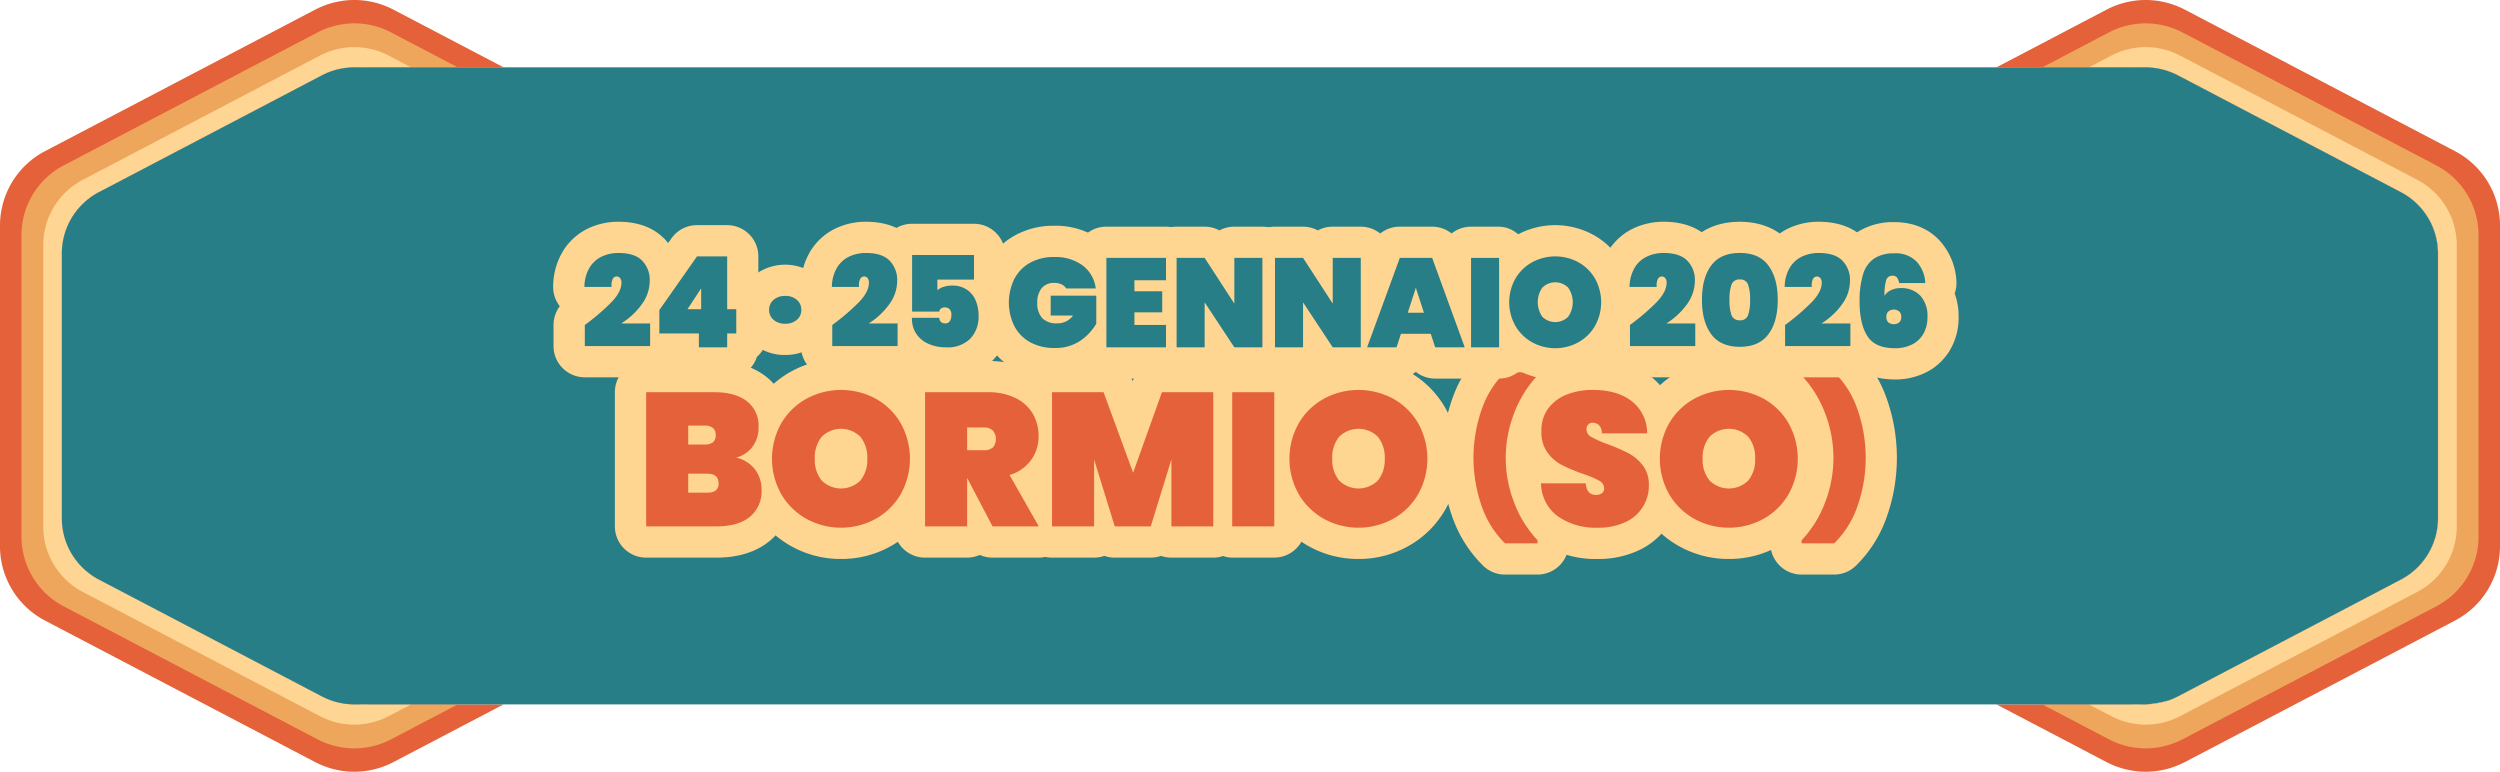
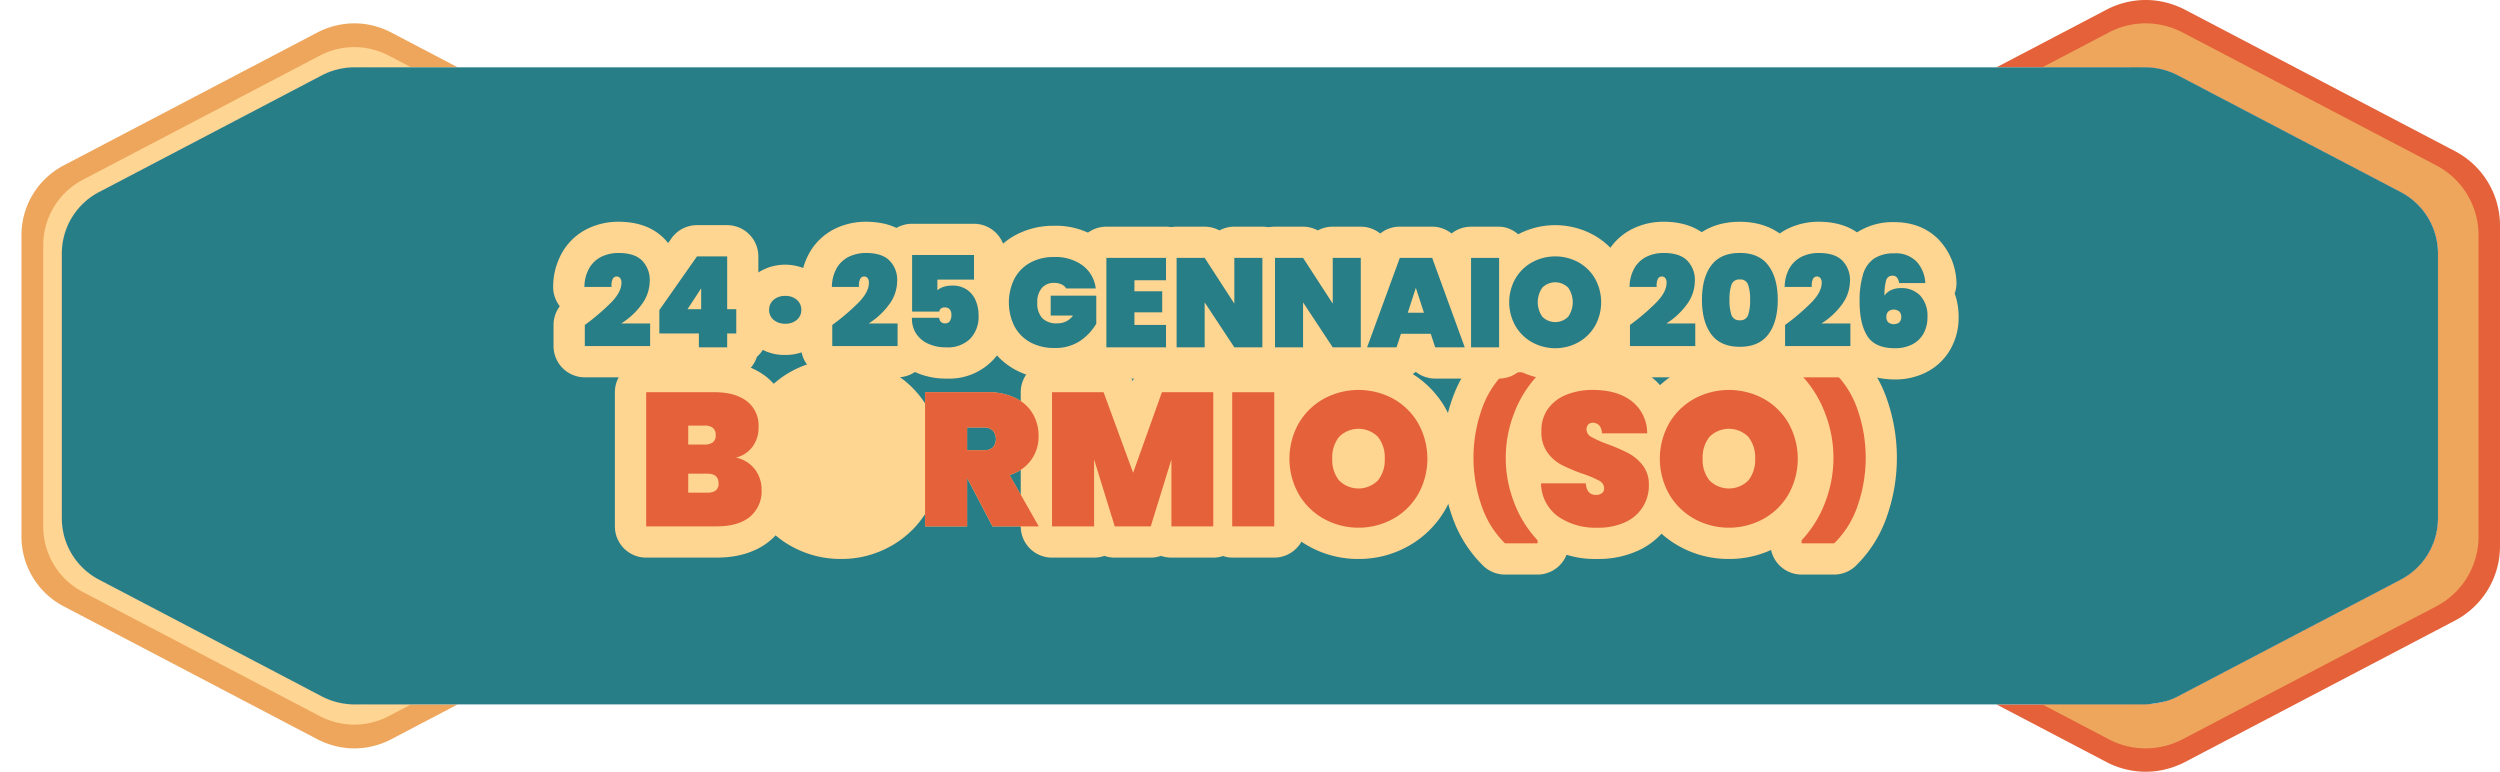
<svg xmlns="http://www.w3.org/2000/svg" id="Raggruppa_2450" data-name="Raggruppa 2450" width="614.979" height="189.84" viewBox="0 0 614.979 189.84">
  <defs>
    <clipPath id="clip-path">
      <rect id="Rettangolo_1527" data-name="Rettangolo 1527" width="614.979" height="189.84" fill="none" />
    </clipPath>
  </defs>
  <g id="Raggruppa_2449" data-name="Raggruppa 2449" clip-path="url(#clip-path)">
    <path id="Tracciato_6415" data-name="Tracciato 6415" d="M603.879,37.17,537.429,2.36c-.49-.25-.98-.49-1.49-.69A20.583,20.583,0,0,0,527.829,0a20.845,20.845,0,0,0-9.61,2.36l-5.46,2.86-10.82,5.67-10.83,5.67h32.46a3.822,3.822,0,0,1,1.4.25h.01a16.06,16.06,0,0,1,2.85-.25,17.47,17.47,0,0,1,7.92,1.95l3.35,1.75,5.64,2.96,45.87,24.03a17.038,17.038,0,0,1,9.16,15.13v65.08a17.038,17.038,0,0,1-9.16,15.13l-45.87,24.03-5.64,2.96-3.35,1.75a17.47,17.47,0,0,1-7.92,1.95,16.06,16.06,0,0,1-2.85-.25h-.01a3.822,3.822,0,0,1-1.4.25h-32.46l10.83,5.67,10.82,5.67,5.46,2.86a20.845,20.845,0,0,0,9.61,2.36,20.583,20.583,0,0,0,8.11-1.67c.51-.2,1-.44,1.49-.69l66.45-34.81a20.64,20.64,0,0,0,11.1-18.34V55.51a20.64,20.64,0,0,0-11.1-18.34" fill="#e46139" />
    <path id="Tracciato_6416" data-name="Tracciato 6416" d="M599.279,40.67l-55.25-28.95-7.18-3.76a19.894,19.894,0,0,0-9.02-2.22,19.6,19.6,0,0,0-9.03,2.22l-5.59,2.93-10.82,5.67h21.18a3.822,3.822,0,0,1,1.4.25h.01a16.06,16.06,0,0,1,2.85-.25,17.47,17.47,0,0,1,7.92,1.95l3.35,1.75,5.64,2.96,45.87,24.03a17.038,17.038,0,0,1,9.16,15.13v65.08a17.038,17.038,0,0,1-9.16,15.13l-45.87,24.03-5.64,2.96-3.35,1.75a17.47,17.47,0,0,1-7.92,1.95,16.06,16.06,0,0,1-2.85-.25h-.01a3.822,3.822,0,0,1-1.4.25h-21.18l10.82,5.67,5.59,2.93a19.6,19.6,0,0,0,9.03,2.22,19.894,19.894,0,0,0,9.02-2.22l7.18-3.76,55.25-28.95a19.366,19.366,0,0,0,10.42-17.22V57.89a19.366,19.366,0,0,0-10.42-17.22" fill="#eea65c" />
-     <path id="Tracciato_6417" data-name="Tracciato 6417" d="M594.6,44.22,544.739,18.1l-5.74-3v-.01l-2.74-1.43a18.247,18.247,0,0,0-5.27-1.79,17.6,17.6,0,0,0-3.16-.28,18.374,18.374,0,0,0-8.44,2.07l-5.54,2.9h9.72a3.822,3.822,0,0,1,1.4.25h.01a16.06,16.06,0,0,1,2.85-.25,17.47,17.47,0,0,1,7.92,1.95l3.35,1.75,5.64,2.96,45.87,24.03a17.038,17.038,0,0,1,9.16,15.13v65.08a17.038,17.038,0,0,1-9.16,15.13l-45.87,24.03-5.64,2.96-3.35,1.75a17.47,17.47,0,0,1-7.92,1.95,16.06,16.06,0,0,1-2.85-.25h-.01a3.822,3.822,0,0,1-1.4.25h-9.72l5.54,2.9a18.374,18.374,0,0,0,8.44,2.07,17.6,17.6,0,0,0,3.16-.28,18.247,18.247,0,0,0,5.27-1.79l2.74-1.43v-.01l5.74-3,49.86-26.12a18.145,18.145,0,0,0,9.74-16.1V60.32a18.145,18.145,0,0,0-9.74-16.1" fill="#ffd593" />
-     <path id="Tracciato_6418" data-name="Tracciato 6418" d="M11.1,152.67l66.45,34.81c.49.25.98.49,1.49.69a20.583,20.583,0,0,0,8.11,1.67,20.845,20.845,0,0,0,9.61-2.36l5.46-2.86,10.82-5.67,10.83-5.67H91.41a3.822,3.822,0,0,1-1.4-.25H90a16.06,16.06,0,0,1-2.85.25,17.469,17.469,0,0,1-7.92-1.95l-3.35-1.75-5.64-2.96L24.37,142.59a17.038,17.038,0,0,1-9.16-15.13V62.38a17.038,17.038,0,0,1,9.16-15.13L70.24,23.22l5.64-2.96,3.35-1.75a17.469,17.469,0,0,1,7.92-1.95,16.06,16.06,0,0,1,2.85.25h.01a3.822,3.822,0,0,1,1.4-.25h32.46l-10.83-5.67L102.22,5.22,96.76,2.36A20.845,20.845,0,0,0,87.15,0a20.583,20.583,0,0,0-8.11,1.67c-.51.2-1,.44-1.49.69L11.1,37.17A20.64,20.64,0,0,0,0,55.51v78.82a20.64,20.64,0,0,0,11.1,18.34" fill="#e46139" />
    <path id="Tracciato_6419" data-name="Tracciato 6419" d="M15.7,149.17l55.25,28.95,7.18,3.76a19.894,19.894,0,0,0,9.02,2.22,19.6,19.6,0,0,0,9.03-2.22l5.59-2.93,10.82-5.67H91.41a3.822,3.822,0,0,1-1.4-.25H90a16.06,16.06,0,0,1-2.85.25,17.469,17.469,0,0,1-7.92-1.95l-3.35-1.75-5.64-2.96L24.37,142.59a17.038,17.038,0,0,1-9.16-15.13V62.38a17.038,17.038,0,0,1,9.16-15.13L70.24,23.22l5.64-2.96,3.35-1.75a17.469,17.469,0,0,1,7.92-1.95,16.06,16.06,0,0,1,2.85.25h.01a3.822,3.822,0,0,1,1.4-.25h21.18l-10.82-5.67L96.18,7.96a19.6,19.6,0,0,0-9.03-2.22,19.894,19.894,0,0,0-9.02,2.22l-7.18,3.76L15.7,40.67A19.366,19.366,0,0,0,5.28,57.89v74.06A19.366,19.366,0,0,0,15.7,149.17" fill="#eea65c" />
    <path id="Tracciato_6420" data-name="Tracciato 6420" d="M20.38,145.62l49.86,26.12,5.74,3v.01l2.74,1.43a18.248,18.248,0,0,0,5.27,1.79,17.6,17.6,0,0,0,3.16.28,18.374,18.374,0,0,0,8.44-2.07l5.54-2.9H91.41a3.822,3.822,0,0,1-1.4-.25H90a16.06,16.06,0,0,1-2.85.25,17.469,17.469,0,0,1-7.92-1.95l-3.35-1.75-5.64-2.96L24.37,142.59a17.038,17.038,0,0,1-9.16-15.13V62.38a17.038,17.038,0,0,1,9.16-15.13L70.24,23.22l5.64-2.96,3.35-1.75a17.469,17.469,0,0,1,7.92-1.95,16.06,16.06,0,0,1,2.85.25h.01a3.822,3.822,0,0,1,1.4-.25h9.72l-5.54-2.9a18.374,18.374,0,0,0-8.44-2.07,17.6,17.6,0,0,0-3.16.28,18.247,18.247,0,0,0-5.27,1.79l-2.74,1.43v.01l-5.74,3L20.38,44.22a18.145,18.145,0,0,0-9.74,16.1v69.2a18.145,18.145,0,0,0,9.74,16.1" fill="#ffd593" />
    <path id="Tracciato_6421" data-name="Tracciato 6421" d="M599.72,62.38v65.08a17.038,17.038,0,0,1-9.16,15.13l-45.87,24.03-5.64,2.96-3.35,1.75c-.365.19-.74.368-1.121.531,0,0-.567.244-1.159.449a27.142,27.142,0,0,1-5.64.97H87.15a17.511,17.511,0,0,1-7.93-1.95l-3.02-1.58-5.64-2.96-46.2-24.2a17.048,17.048,0,0,1-9.15-15.13V62.38a17.048,17.048,0,0,1,9.15-15.13l46.2-24.2,5.64-2.96,3.02-1.58a17.511,17.511,0,0,1,7.93-1.95H527.78a17.668,17.668,0,0,1,5.64.97,17.314,17.314,0,0,1,2.28.98l3.35,1.75,5.64,2.96,45.87,24.03a17.038,17.038,0,0,1,9.16,15.13" fill="#277e86" />
    <path id="Tracciato_6422" data-name="Tracciato 6422" d="M158.938,137.169a7.682,7.682,0,0,1-7.683-7.683v-33a7.682,7.682,0,0,1,7.683-7.683h16.827c5.054,0,9.282,1.261,12.566,3.753a15.252,15.252,0,0,1,5.931,12.507,16.071,16.071,0,0,1-1.565,7.052,15.881,15.881,0,0,1,2.31,8.329,15.671,15.671,0,0,1-5.674,12.626c-3.308,2.719-7.718,4.1-13.1,4.1Z" fill="#ffd592" />
    <path id="Tracciato_6423" data-name="Tracciato 6423" d="M185.67,115.433a8.043,8.043,0,0,1,1.653,5.011,8.163,8.163,0,0,1-2.865,6.688q-2.866,2.355-8.227,2.354H158.938v-33h16.827q5.032,0,7.923,2.191a7.523,7.523,0,0,1,2.891,6.385,7.794,7.794,0,0,1-1.516,4.872,7.186,7.186,0,0,1-4.032,2.633,7.879,7.879,0,0,1,4.639,2.866m-16.384-6.083h4.009a3.194,3.194,0,0,0,2.073-.56,2.11,2.11,0,0,0,.676-1.724,2.246,2.246,0,0,0-.676-1.794,3.116,3.116,0,0,0-2.073-.582h-4.009Zm6.781,11.3a2.1,2.1,0,0,0,.676-1.749q0-2.376-2.749-2.377h-4.708v4.661h4.708a3.319,3.319,0,0,0,2.073-.535" fill="#ffd592" />
    <path id="Tracciato_6424" data-name="Tracciato 6424" d="M206.9,137.5a24.8,24.8,0,0,1-12.324-3.18,24.023,24.023,0,0,1-9.024-8.851,25.454,25.454,0,0,1,0-25.239,23.863,23.863,0,0,1,9.06-8.845,25.586,25.586,0,0,1,24.571.011,23.776,23.776,0,0,1,9.006,8.858,25.611,25.611,0,0,1,.005,25.188,23.914,23.914,0,0,1-9.022,8.88A24.7,24.7,0,0,1,206.9,137.5" fill="#ffd592" />
    <path id="Tracciato_6425" data-name="Tracciato 6425" d="M198.347,127.621a16.355,16.355,0,0,1-6.176-6.058,17.773,17.773,0,0,1,0-17.432,16.187,16.187,0,0,1,6.176-6.035,17.9,17.9,0,0,1,17.082,0,16.1,16.1,0,0,1,6.13,6.035,17.937,17.937,0,0,1,0,17.432,16.224,16.224,0,0,1-6.153,6.058,17.691,17.691,0,0,1-17.059,0m13.307-9.437a9.4,9.4,0,0,0,0-10.72,6.749,6.749,0,0,0-9.555,0,9.395,9.395,0,0,0,0,10.72,6.754,6.754,0,0,0,9.555,0" fill="#ffd592" />
-     <path id="Tracciato_6426" data-name="Tracciato 6426" d="M244.141,137.169a7.679,7.679,0,0,1-3.12-.662,7.642,7.642,0,0,1-3.125.662H227.548a7.682,7.682,0,0,1-7.683-7.683v-33a7.682,7.682,0,0,1,7.683-7.683h15.381a22.8,22.8,0,0,1,10.287,2.234,17.454,17.454,0,0,1,7.472,6.878,18.419,18.419,0,0,1,2.463,9.384,17.386,17.386,0,0,1-3.287,10.359,16.845,16.845,0,0,1-1.317,1.614l3.646,6.418a7.683,7.683,0,0,1-6.679,11.479Z" fill="#ffd592" />
    <path id="Tracciato_6427" data-name="Tracciato 6427" d="M244.141,129.487l-6.2-11.839H237.9v11.839H227.548v-33h15.381a15.179,15.179,0,0,1,6.852,1.422,9.874,9.874,0,0,1,4.265,3.868,10.8,10.8,0,0,1,1.422,5.523,9.8,9.8,0,0,1-1.842,5.873,10.125,10.125,0,0,1-5.291,3.683l7.179,12.631ZM237.9,110.75H242a3.246,3.246,0,0,0,2.238-.676,3.249,3.249,0,0,0-.023-4.171,3.055,3.055,0,0,0-2.215-.747h-4.1Z" fill="#ffd592" />
    <path id="Tracciato_6428" data-name="Tracciato 6428" d="M288.14,137.169a7.675,7.675,0,0,1-2.543-.431,7.641,7.641,0,0,1-2.537.431H274.2a7.641,7.641,0,0,1-2.537-.431,7.675,7.675,0,0,1-2.543.431H258.775a7.682,7.682,0,0,1-7.683-7.683v-33a7.682,7.682,0,0,1,7.683-7.683h12.679a7.685,7.685,0,0,1,7.178,4.942,7.682,7.682,0,0,1,7.177-4.942H298.44a7.682,7.682,0,0,1,7.683,7.683v33a7.682,7.682,0,0,1-7.683,7.683Z" fill="#ffd592" />
    <path id="Tracciato_6429" data-name="Tracciato 6429" d="M298.44,96.486v33h-10.3V113.033l-5.08,16.453H274.2l-5.08-16.453v16.453H258.775v-33h12.679l7.27,19.81,7.085-19.81Z" fill="#ffd592" />
    <rect id="Rettangolo_1521" data-name="Rettangolo 1521" width="25.714" height="48.366" rx="7.683" transform="translate(295.417 88.803)" fill="#ffd592" />
    <rect id="Rettangolo_1522" data-name="Rettangolo 1522" width="10.348" height="33" transform="translate(303.1 96.486)" fill="#ffd592" />
    <path id="Tracciato_6430" data-name="Tracciato 6430" d="M334.189,137.5a24.8,24.8,0,0,1-12.324-3.18,24.07,24.07,0,0,1-9.023-8.848,25.456,25.456,0,0,1,0-25.242,23.9,23.9,0,0,1,9.058-8.845,25.592,25.592,0,0,1,24.574.011,23.762,23.762,0,0,1,9.007,8.862,25.613,25.613,0,0,1,0,25.184,23.885,23.885,0,0,1-9.019,8.88,24.721,24.721,0,0,1-12.275,3.178" fill="#ffd592" />
    <path id="Tracciato_6431" data-name="Tracciato 6431" d="M325.636,127.621a16.383,16.383,0,0,1-6.176-6.058,17.773,17.773,0,0,1,0-17.432,16.215,16.215,0,0,1,6.176-6.035,17.9,17.9,0,0,1,17.083,0,16.092,16.092,0,0,1,6.129,6.035,17.937,17.937,0,0,1,0,17.432,16.207,16.207,0,0,1-6.152,6.058,17.693,17.693,0,0,1-17.06,0m13.307-9.437a9.4,9.4,0,0,0,0-10.72,6.749,6.749,0,0,0-9.555,0,9.4,9.4,0,0,0,0,10.72,6.754,6.754,0,0,0,9.555,0" fill="#ffd592" />
    <path id="Tracciato_6432" data-name="Tracciato 6432" d="M370.2,141.337a7.679,7.679,0,0,1-5.285-2.107,31.05,31.05,0,0,1-7.586-11.878,43.66,43.66,0,0,1,0-29.472A31.089,31.089,0,0,1,364.914,86a7.685,7.685,0,0,1,5.287-2.107h8.011a7.681,7.681,0,0,1,7.683,7.683v.787a7.679,7.679,0,0,1-2.115,5.293,20.088,20.088,0,0,0-4.138,6.689,22.653,22.653,0,0,0,0,16.578,20.088,20.088,0,0,0,4.138,6.689,7.68,7.68,0,0,1,2.115,5.294v.748a7.682,7.682,0,0,1-7.683,7.683Z" fill="#ffd592" />
    <path id="Tracciato_6433" data-name="Tracciato 6433" d="M364.53,124.671a35.99,35.99,0,0,1,0-24.11,23.385,23.385,0,0,1,5.671-8.985h8.012v.787a27.846,27.846,0,0,0-5.728,9.19,30.328,30.328,0,0,0,0,22.163,27.846,27.846,0,0,0,5.728,9.19v.749H370.2a23.373,23.373,0,0,1-5.671-8.984" fill="#ffd592" />
    <path id="Tracciato_6434" data-name="Tracciato 6434" d="M393,137.5a23.829,23.829,0,0,1-14.258-4.226,17.827,17.827,0,0,1-7.346-13.9,7.676,7.676,0,0,1,1.835-5.465,16.7,16.7,0,0,1-1.756-8.026,16.472,16.472,0,0,1,3.136-9.9,17.827,17.827,0,0,1,7.83-6.007,24.72,24.72,0,0,1,9.348-1.731c5.78,0,10.613,1.491,14.364,4.433a17.558,17.558,0,0,1,6.69,13.644,7.678,7.678,0,0,1-1.623,5.011,15.686,15.686,0,0,1,2.048,7.946A17.462,17.462,0,0,1,403.064,135.4,23.277,23.277,0,0,1,393,137.5" fill="#ffd592" />
    <path id="Tracciato_6435" data-name="Tracciato 6435" d="M383.24,127.039a10.212,10.212,0,0,1-4.172-8.133h11q.234,2.843,2.518,2.843a2.458,2.458,0,0,0,1.421-.4,1.389,1.389,0,0,0,.584-1.235,2.145,2.145,0,0,0-1.26-1.888,25.2,25.2,0,0,0-3.914-1.655,41.953,41.953,0,0,1-5.244-2.19,10.177,10.177,0,0,1-3.567-3.123A8.512,8.512,0,0,1,379.162,106a9.025,9.025,0,0,1,1.653-5.477,10.219,10.219,0,0,1,4.521-3.426,17.032,17.032,0,0,1,6.457-1.166q6.059,0,9.624,2.8a9.933,9.933,0,0,1,3.752,7.877H394.031a2.768,2.768,0,0,0-.7-2,2.247,2.247,0,0,0-1.585-.606,1.415,1.415,0,0,0-1.071.443,1.722,1.722,0,0,0-.42,1.236,2.116,2.116,0,0,0,1.236,1.84,28.414,28.414,0,0,0,3.938,1.749,44.867,44.867,0,0,1,5.151,2.236,10.937,10.937,0,0,1,3.519,2.983,7.577,7.577,0,0,1,1.491,4.8,9.778,9.778,0,0,1-5.827,9.183A15.59,15.59,0,0,1,393,129.813a16.275,16.275,0,0,1-9.764-2.774" fill="#ffd592" />
    <path id="Tracciato_6436" data-name="Tracciato 6436" d="M425.3,137.5a24.8,24.8,0,0,1-12.324-3.18,24.07,24.07,0,0,1-9.023-8.848,25.456,25.456,0,0,1,0-25.242,23.9,23.9,0,0,1,9.058-8.845,25.592,25.592,0,0,1,24.574.011,23.762,23.762,0,0,1,9.007,8.862,25.613,25.613,0,0,1,0,25.184,23.885,23.885,0,0,1-9.019,8.88A24.721,24.721,0,0,1,425.3,137.5" fill="#ffd592" />
    <path id="Tracciato_6437" data-name="Tracciato 6437" d="M416.752,127.621a16.383,16.383,0,0,1-6.176-6.058,17.773,17.773,0,0,1,0-17.432,16.215,16.215,0,0,1,6.176-6.035,17.9,17.9,0,0,1,17.083,0,16.092,16.092,0,0,1,6.129,6.035,17.937,17.937,0,0,1,0,17.432,16.207,16.207,0,0,1-6.152,6.058,17.693,17.693,0,0,1-17.06,0m13.307-9.437a9.4,9.4,0,0,0,0-10.72,6.749,6.749,0,0,0-9.555,0,9.4,9.4,0,0,0,0,10.72,6.754,6.754,0,0,0,9.555,0" fill="#ffd592" />
    <path id="Tracciato_6438" data-name="Tracciato 6438" d="M443.173,141.337a7.683,7.683,0,0,1-7.683-7.683v-.748a7.68,7.68,0,0,1,2.114-5.292,20.134,20.134,0,0,0,4.141-6.695,22.669,22.669,0,0,0,0-16.574,20.156,20.156,0,0,0-4.141-6.691,7.681,7.681,0,0,1-2.114-5.291v-.787a7.682,7.682,0,0,1,7.683-7.683h8.011A7.677,7.677,0,0,1,456.473,86a31.083,31.083,0,0,1,7.582,11.875,43.679,43.679,0,0,1,0,29.473,31.068,31.068,0,0,1-7.584,11.877,7.68,7.68,0,0,1-5.287,2.109Z" fill="#ffd592" />
    <path id="Tracciato_6439" data-name="Tracciato 6439" d="M443.173,133.654v-.748a27.916,27.916,0,0,0,5.728-9.19,30.344,30.344,0,0,0,0-22.164,27.906,27.906,0,0,0-5.728-9.19v-.787h8.011a23.419,23.419,0,0,1,5.673,8.985,36.022,36.022,0,0,1,0,24.11,23.4,23.4,0,0,1-5.673,8.984Z" fill="#ffd592" />
    <path id="Tracciato_6440" data-name="Tracciato 6440" d="M185.685,115.431a8.041,8.041,0,0,1,1.654,5.012,8.166,8.166,0,0,1-2.866,6.688q-2.867,2.355-8.227,2.353H158.953v-33h16.826q5.035,0,7.924,2.191a7.521,7.521,0,0,1,2.89,6.385,7.778,7.778,0,0,1-1.515,4.871,7.179,7.179,0,0,1-4.031,2.635,7.866,7.866,0,0,1,4.638,2.865M169.3,109.349h4.009a3.225,3.225,0,0,0,2.074-.558,2.116,2.116,0,0,0,.676-1.725,2.245,2.245,0,0,0-.676-1.795,3.118,3.118,0,0,0-2.074-.582H169.3Zm6.782,11.3a2.1,2.1,0,0,0,.676-1.748q0-2.376-2.75-2.377H169.3v4.66h4.708a3.318,3.318,0,0,0,2.074-.535" fill="#e46139" />
-     <path id="Tracciato_6441" data-name="Tracciato 6441" d="M198.361,127.62a16.376,16.376,0,0,1-6.174-6.06,17.766,17.766,0,0,1,0-17.432,16.217,16.217,0,0,1,6.174-6.035,17.908,17.908,0,0,1,17.082,0,16.116,16.116,0,0,1,6.13,6.035,17.937,17.937,0,0,1,0,17.432,16.24,16.24,0,0,1-6.152,6.06,17.707,17.707,0,0,1-17.06,0m13.308-9.439a7.994,7.994,0,0,0,1.677-5.336,8.08,8.08,0,0,0-1.677-5.385,6.755,6.755,0,0,0-9.556,0,8.074,8.074,0,0,0-1.677,5.385,7.989,7.989,0,0,0,1.677,5.336,6.755,6.755,0,0,0,9.556,0" fill="#e46139" />
    <path id="Tracciato_6442" data-name="Tracciato 6442" d="M244.155,129.483l-6.2-11.838h-.047v11.838H227.561v-33h15.382a15.2,15.2,0,0,1,6.852,1.422,9.892,9.892,0,0,1,4.264,3.869,10.791,10.791,0,0,1,1.422,5.524,9.808,9.808,0,0,1-1.842,5.873,10.115,10.115,0,0,1-5.29,3.681l7.178,12.631Zm-6.246-18.736h4.1a3.235,3.235,0,0,0,2.237-.676,3.248,3.248,0,0,0-.024-4.172,3.057,3.057,0,0,0-2.213-.746h-4.1Z" fill="#e46139" />
    <path id="Tracciato_6443" data-name="Tracciato 6443" d="M298.455,96.484v33h-10.3V113.031l-5.08,16.453h-8.856l-5.08-16.453v16.453H258.79v-33h12.679l7.27,19.811,7.085-19.811Z" fill="#e46139" />
    <rect id="Rettangolo_1523" data-name="Rettangolo 1523" width="10.348" height="33" transform="translate(303.114 96.484)" fill="#e46139" />
    <path id="Tracciato_6444" data-name="Tracciato 6444" d="M325.651,127.62a16.372,16.372,0,0,1-6.175-6.06,17.766,17.766,0,0,1,0-17.432,16.213,16.213,0,0,1,6.175-6.035,17.908,17.908,0,0,1,17.082,0,16.114,16.114,0,0,1,6.129,6.035,17.93,17.93,0,0,1,0,17.432,16.226,16.226,0,0,1-6.152,6.06,17.705,17.705,0,0,1-17.059,0m13.307-9.439a7.989,7.989,0,0,0,1.678-5.336,8.075,8.075,0,0,0-1.678-5.385,6.754,6.754,0,0,0-9.555,0,8.069,8.069,0,0,0-1.678,5.385,7.984,7.984,0,0,0,1.678,5.336,6.754,6.754,0,0,0,9.555,0" fill="#e46139" />
    <path id="Tracciato_6445" data-name="Tracciato 6445" d="M364.544,124.667a36,36,0,0,1,0-24.109,23.4,23.4,0,0,1,5.671-8.985h8.013v.787a27.849,27.849,0,0,0-5.729,9.19,30.331,30.331,0,0,0,0,22.164,27.844,27.844,0,0,0,5.729,9.189v.748h-8.013a23.377,23.377,0,0,1-5.671-8.984" fill="#e46139" />
    <path id="Tracciato_6446" data-name="Tracciato 6446" d="M383.254,127.036a10.216,10.216,0,0,1-4.172-8.133h11q.232,2.846,2.518,2.844a2.472,2.472,0,0,0,1.421-.4,1.387,1.387,0,0,0,.583-1.234,2.147,2.147,0,0,0-1.259-1.889,25.235,25.235,0,0,0-3.915-1.654,42.069,42.069,0,0,1-5.243-2.191,10.14,10.14,0,0,1-3.567-3.123,8.518,8.518,0,0,1-1.444-5.266,9.021,9.021,0,0,1,1.654-5.477,10.221,10.221,0,0,1,4.522-3.425,16.983,16.983,0,0,1,6.455-1.166q6.059,0,9.625,2.8a9.929,9.929,0,0,1,3.752,7.877h-11.14a2.771,2.771,0,0,0-.7-2,2.241,2.241,0,0,0-1.585-.606,1.409,1.409,0,0,0-1.071.442,1.721,1.721,0,0,0-.42,1.236,2.115,2.115,0,0,0,1.235,1.84,28.313,28.313,0,0,0,3.938,1.748,44.583,44.583,0,0,1,5.151,2.238,10.92,10.92,0,0,1,3.518,2.982,7.569,7.569,0,0,1,1.493,4.8,9.789,9.789,0,0,1-5.827,9.182,15.594,15.594,0,0,1-6.758,1.351,16.267,16.267,0,0,1-9.765-2.773" fill="#e46139" />
    <path id="Tracciato_6447" data-name="Tracciato 6447" d="M416.767,127.62a16.372,16.372,0,0,1-6.175-6.06,17.766,17.766,0,0,1,0-17.432,16.213,16.213,0,0,1,6.175-6.035,17.908,17.908,0,0,1,17.082,0,16.114,16.114,0,0,1,6.129,6.035,17.93,17.93,0,0,1,0,17.432,16.226,16.226,0,0,1-6.152,6.06,17.705,17.705,0,0,1-17.059,0m13.307-9.439a7.989,7.989,0,0,0,1.678-5.336,8.075,8.075,0,0,0-1.678-5.385,6.754,6.754,0,0,0-9.555,0,8.069,8.069,0,0,0-1.678,5.385,7.984,7.984,0,0,0,1.678,5.336,6.754,6.754,0,0,0,9.555,0" fill="#e46139" />
    <path id="Tracciato_6448" data-name="Tracciato 6448" d="M443.187,133.652V132.9a27.853,27.853,0,0,0,5.728-9.19,30.345,30.345,0,0,0,0-22.164,27.858,27.858,0,0,0-5.728-9.189v-.787H451.2a23.393,23.393,0,0,1,5.671,8.984,36.006,36.006,0,0,1,0,24.11,23.385,23.385,0,0,1-5.671,8.984Z" fill="#e46139" />
    <path id="Tracciato_6449" data-name="Tracciato 6449" d="M143.847,92.816a7.682,7.682,0,0,1-7.683-7.683v-5.19a7.683,7.683,0,0,1,1.54-4.615,7.694,7.694,0,0,1-1.63-4.983,17.008,17.008,0,0,1,2.421-8.579,14.65,14.65,0,0,1,6.294-5.625,17.25,17.25,0,0,1,7.353-1.592c4.8,0,8.622,1.431,11.35,4.253a14.4,14.4,0,0,1,4.01,10.235,17.007,17.007,0,0,1-1.188,6.285,7.637,7.637,0,0,1,1.281,4.249v5.562a7.682,7.682,0,0,1-7.683,7.683Z" fill="#ffd592" />
    <path id="Tracciato_6450" data-name="Tracciato 6450" d="M150.434,74.3q2.424-2.532,2.423-4.738a1.79,1.79,0,0,0-.325-1.15,1.05,1.05,0,0,0-.856-.4,1.085,1.085,0,0,0-.977.637,3.55,3.55,0,0,0-.265,1.942h-6.681a9.431,9.431,0,0,1,1.258-4.754,7.065,7.065,0,0,1,3.03-2.735,9.59,9.59,0,0,1,4.1-.87q3.978,0,5.827,1.911a6.752,6.752,0,0,1,1.849,4.9,9.819,9.819,0,0,1-2,5.888,17.954,17.954,0,0,1-5.019,4.645h7.117v5.562H143.847V79.943a53.639,53.639,0,0,0,6.587-5.64" fill="#ffd592" />
    <path id="Tracciato_6451" data-name="Tracciato 6451" d="M171.906,93.126a7.675,7.675,0,0,1-6.391-3.418h-3.336a7.683,7.683,0,0,1-7.683-7.683V76.277a7.68,7.68,0,0,1,1.393-4.411l9.259-13.206a7.68,7.68,0,0,1,6.29-3.273h7.428a7.683,7.683,0,0,1,7.683,7.683v7.569a7.657,7.657,0,0,1,2.237,5.42v5.966a7.659,7.659,0,0,1-2.6,5.763,7.682,7.682,0,0,1-7.317,5.338Z" fill="#ffd592" />
    <path id="Tracciato_6452" data-name="Tracciato 6452" d="M162.179,82.025V76.277l9.259-13.206h7.427V76.059H181.1v5.966h-2.238v3.418H171.9V82.025Zm10.284-11.093-3.355,5.127h3.355Z" fill="#ffd592" />
    <path id="Tracciato_6453" data-name="Tracciato 6453" d="M193.159,87.316a11.763,11.763,0,0,1-7.985-2.9,10.979,10.979,0,0,1-.042-16.358,12.358,12.358,0,0,1,16.026,0,10.98,10.98,0,0,1-.049,16.358,11.777,11.777,0,0,1-7.95,2.892" fill="#ffd592" />
    <path id="Tracciato_6454" data-name="Tracciato 6454" d="M190.268,78.669a3.1,3.1,0,0,1-1.087-2.424,3.177,3.177,0,0,1,1.087-2.469,4.156,4.156,0,0,1,2.89-.98,4.11,4.11,0,0,1,2.859.98,3.177,3.177,0,0,1,1.087,2.469,3.1,3.1,0,0,1-1.087,2.424,4.153,4.153,0,0,1-2.859.963,4.2,4.2,0,0,1-2.89-.963" fill="#ffd592" />
    <path id="Tracciato_6455" data-name="Tracciato 6455" d="M204.717,92.816a7.682,7.682,0,0,1-7.683-7.683v-5.19a7.683,7.683,0,0,1,1.54-4.615,7.7,7.7,0,0,1-1.63-4.991,17.01,17.01,0,0,1,2.426-8.577,14.651,14.651,0,0,1,6.295-5.621,17.247,17.247,0,0,1,7.349-1.59c4.8,0,8.617,1.43,11.347,4.25a14.406,14.406,0,0,1,4.011,10.238,16.976,16.976,0,0,1-1.188,6.286,7.636,7.636,0,0,1,1.281,4.248v5.562a7.682,7.682,0,0,1-7.683,7.683Z" fill="#ffd592" />
    <path id="Tracciato_6456" data-name="Tracciato 6456" d="M211.3,74.3q2.424-2.532,2.425-4.738a1.79,1.79,0,0,0-.327-1.15,1.046,1.046,0,0,0-.854-.4,1.089,1.089,0,0,0-.979.637,3.559,3.559,0,0,0-.265,1.942h-6.681a9.431,9.431,0,0,1,1.26-4.754,7.054,7.054,0,0,1,3.03-2.735,9.59,9.59,0,0,1,4.1-.87q3.975,0,5.827,1.911a6.754,6.754,0,0,1,1.847,4.9,9.812,9.812,0,0,1-2,5.888,17.991,17.991,0,0,1-5.018,4.645h7.115v5.562H204.717V79.943A53.562,53.562,0,0,0,211.3,74.3" fill="#ffd592" />
    <path id="Tracciato_6457" data-name="Tracciato 6457" d="M232.84,93.126a18.175,18.175,0,0,1-7.948-1.694,14.373,14.373,0,0,1-6.172-5.49,14.217,14.217,0,0,1-2.074-8c.007-.23.023-.457.051-.682-.016-.2-.024-.405-.024-.61V62.729a7.683,7.683,0,0,1,7.683-7.683h15.227a7.683,7.683,0,0,1,7.683,7.683v6.059a7.662,7.662,0,0,1-.26,1.987c.013.03.027.06.039.09a16.878,16.878,0,0,1,1.339,6.717A14.851,14.851,0,0,1,232.84,93.126" fill="#ffd592" />
    <path id="Tracciato_6458" data-name="Tracciato 6458" d="M239.582,68.788H230.57V71.4a4.29,4.29,0,0,1,1.539-.838,6.785,6.785,0,0,1,2.128-.312,6.2,6.2,0,0,1,3.573.995,6.017,6.017,0,0,1,2.176,2.657,9.219,9.219,0,0,1,.715,3.682,7.765,7.765,0,0,1-2.1,5.795,7.855,7.855,0,0,1-5.764,2.066,10.539,10.539,0,0,1-4.614-.933,6.8,6.8,0,0,1-2.952-2.578,6.647,6.647,0,0,1-.948-3.76h6.711a1.488,1.488,0,0,0,.342.933,1.337,1.337,0,0,0,1.119.435,1.289,1.289,0,0,0,1.151-.56,2.726,2.726,0,0,0,.372-1.522,1.977,1.977,0,0,0-.42-1.368,1.524,1.524,0,0,0-1.2-.466,1.43,1.43,0,0,0-.994.311.938.938,0,0,0-.342.714h-6.713V62.729h15.227Z" fill="#ffd592" />
    <path id="Tracciato_6459" data-name="Tracciato 6459" d="M259.344,93.282a19.624,19.624,0,0,1-9.7-2.389,17.193,17.193,0,0,1-6.927-7.075,20.827,20.827,0,0,1,0-18.818,17.229,17.229,0,0,1,6.893-7.059,19.474,19.474,0,0,1,9.666-2.4,18.775,18.775,0,0,1,11.708,3.665A15.936,15.936,0,0,1,277.145,69.9a7.5,7.5,0,0,1,.067,1.41,7.827,7.827,0,0,1,.131,1.422v6.9A7.682,7.682,0,0,1,276.3,83.5a20.94,20.94,0,0,1-6.188,6.645,18.419,18.419,0,0,1-10.768,3.139" fill="#ffd592" />
    <path id="Tracciato_6460" data-name="Tracciato 6460" d="M262.265,70.963a2.672,2.672,0,0,0-1.151-1.009,4.12,4.12,0,0,0-1.8-.358,3.8,3.8,0,0,0-3.076,1.289,5.3,5.3,0,0,0-1.087,3.528,5.4,5.4,0,0,0,1.211,3.853,4.921,4.921,0,0,0,3.728,1.274,4.6,4.6,0,0,0,3.854-1.927h-5.5V72.735h11.218v6.9a13.269,13.269,0,0,1-3.946,4.21,10.87,10.87,0,0,1-6.37,1.756,12,12,0,0,1-5.951-1.414,9.6,9.6,0,0,1-3.884-3.962,13.171,13.171,0,0,1,0-11.621,9.63,9.63,0,0,1,3.868-3.962,11.857,11.857,0,0,1,5.9-1.414,11.254,11.254,0,0,1,7.037,2.082,8.27,8.27,0,0,1,3.217,5.655Z" fill="#ffd592" />
    <path id="Tracciato_6461" data-name="Tracciato 6461" d="M272.146,93.126a7.682,7.682,0,0,1-7.683-7.683v-22a7.683,7.683,0,0,1,7.683-7.683h14.666a7.683,7.683,0,0,1,7.683,7.683v5.5a7.637,7.637,0,0,1-.932,3.67v3.659a7.641,7.641,0,0,1,.932,3.671v5.5a7.682,7.682,0,0,1-7.683,7.683Z" fill="#ffd592" />
    <path id="Tracciato_6462" data-name="Tracciato 6462" d="M279.044,68.943v2.7h6.836v5.19h-6.836v3.107h7.768v5.5H272.146v-22h14.666v5.5Z" fill="#ffd592" />
    <path id="Tracciato_6463" data-name="Tracciato 6463" d="M303.624,93.126a7.685,7.685,0,0,1-3.651-.923,7.638,7.638,0,0,1-3.653.923h-6.9a7.682,7.682,0,0,1-7.683-7.683v-22a7.683,7.683,0,0,1,7.683-7.683h6.9a7.663,7.663,0,0,1,3.651.924,7.638,7.638,0,0,1,3.653-.924h6.9a7.683,7.683,0,0,1,7.683,7.683v22a7.682,7.682,0,0,1-7.683,7.683Z" fill="#ffd592" />
    <path id="Tracciato_6464" data-name="Tracciato 6464" d="M310.522,85.443h-6.9l-7.3-11.062V85.443h-6.9v-22h6.9l7.3,11.248V63.444h6.9Z" fill="#ffd592" />
    <path id="Tracciato_6465" data-name="Tracciato 6465" d="M327.829,93.126a7.671,7.671,0,0,1-3.649-.923,7.644,7.644,0,0,1-3.653.923h-6.9a7.682,7.682,0,0,1-7.683-7.683v-22a7.683,7.683,0,0,1,7.683-7.683h6.9a7.682,7.682,0,0,1,3.649.922,7.654,7.654,0,0,1,3.653-.922h6.9a7.683,7.683,0,0,1,7.683,7.683v22a7.682,7.682,0,0,1-7.683,7.683Z" fill="#ffd592" />
    <path id="Tracciato_6466" data-name="Tracciato 6466" d="M334.727,85.443h-6.9l-7.3-11.062V85.443h-6.9v-22h6.9l7.3,11.248V63.444h6.9Z" fill="#ffd592" />
    <path id="Tracciato_6467" data-name="Tracciato 6467" d="M353.029,93.126a7.673,7.673,0,0,1-4.754-1.648,7.678,7.678,0,0,1-4.755,1.648h-7.241A7.682,7.682,0,0,1,329.064,82.8l8.048-22a7.683,7.683,0,0,1,7.216-5.045h7.955a7.685,7.685,0,0,1,7.219,5.053l8.016,22A7.682,7.682,0,0,1,360.3,93.126Z" fill="#ffd592" />
-     <path id="Tracciato_6468" data-name="Tracciato 6468" d="M351.94,82.119h-7.334l-1.087,3.324h-7.24l8.049-22h7.954l8.017,22h-7.27Zm-1.678-5.19-1.989-6.121-1.988,6.121Z" fill="#ffd592" />
    <rect id="Rettangolo_1524" data-name="Rettangolo 1524" width="22.264" height="37.366" rx="7.683" transform="translate(354.169 55.76)" fill="#ffd592" />
    <rect id="Rettangolo_1525" data-name="Rettangolo 1525" width="6.898" height="21.999" transform="translate(361.852 63.444)" fill="#ffd592" />
    <path id="Tracciato_6469" data-name="Tracciato 6469" d="M382.578,93.343a19.067,19.067,0,0,1-9.472-2.448,18.563,18.563,0,0,1-6.964-6.83,19.528,19.528,0,0,1,0-19.43,18.449,18.449,0,0,1,7-6.833,19.618,19.618,0,0,1,18.88.011,18.376,18.376,0,0,1,6.966,6.85,19.63,19.63,0,0,1,0,19.377,18.432,18.432,0,0,1-6.967,6.856,18.987,18.987,0,0,1-9.437,2.447" fill="#ffd592" />
    <path id="Tracciato_6470" data-name="Tracciato 6470" d="M376.876,84.2a10.922,10.922,0,0,1-4.117-4.038,11.854,11.854,0,0,1,0-11.622,10.82,10.82,0,0,1,4.117-4.024,11.943,11.943,0,0,1,11.389,0,10.73,10.73,0,0,1,4.085,4.024,11.957,11.957,0,0,1,0,11.622,10.8,10.8,0,0,1-4.1,4.038,11.8,11.8,0,0,1-11.373,0m8.871-6.291a5.324,5.324,0,0,0,1.119-3.558,5.38,5.38,0,0,0-1.119-3.59,4.5,4.5,0,0,0-6.368,0,5.374,5.374,0,0,0-1.119,3.59,5.319,5.319,0,0,0,1.119,3.558,4.5,4.5,0,0,0,6.368,0" fill="#ffd592" />
    <path id="Tracciato_6471" data-name="Tracciato 6471" d="M400.942,92.816a7.682,7.682,0,0,1-7.683-7.683v-5.19a7.683,7.683,0,0,1,1.54-4.615,7.7,7.7,0,0,1-1.63-4.991A17.01,17.01,0,0,1,395.6,61.76a14.651,14.651,0,0,1,6.3-5.621,17.247,17.247,0,0,1,7.349-1.59c4.8,0,8.617,1.43,11.347,4.25A14.406,14.406,0,0,1,424.6,69.037a16.975,16.975,0,0,1-1.188,6.286,7.636,7.636,0,0,1,1.281,4.248v5.562a7.682,7.682,0,0,1-7.683,7.683Z" fill="#ffd592" />
    <path id="Tracciato_6472" data-name="Tracciato 6472" d="M407.529,74.3q2.424-2.532,2.425-4.738a1.79,1.79,0,0,0-.327-1.15,1.047,1.047,0,0,0-.854-.4,1.089,1.089,0,0,0-.979.637,3.559,3.559,0,0,0-.265,1.942h-6.681a9.431,9.431,0,0,1,1.26-4.754,7.054,7.054,0,0,1,3.03-2.735,9.59,9.59,0,0,1,4.1-.87q3.975,0,5.827,1.911a6.755,6.755,0,0,1,1.847,4.9,9.812,9.812,0,0,1-2,5.888,17.992,17.992,0,0,1-5.018,4.645h7.115v5.562H400.942V79.943a53.559,53.559,0,0,0,6.587-5.64" fill="#ffd592" />
    <path id="Tracciato_6473" data-name="Tracciato 6473" d="M427.976,93c-7.133,0-11.124-3.376-13.217-6.206C412.244,83.386,410.97,79,410.97,73.76s1.278-9.634,3.8-13.029c2.1-2.822,6.084-6.183,13.21-6.183,7.094,0,11.087,3.365,13.187,6.189,2.536,3.412,3.819,7.792,3.819,13.023,0,5.252-1.285,9.643-3.816,13.051-2.1,2.827-6.1,6.19-13.19,6.19" fill="#ffd592" />
    <path id="Tracciato_6474" data-name="Tracciato 6474" d="M420.936,65.308q2.286-3.076,7.041-3.077,4.721,0,7.022,3.092t2.3,8.437q0,5.375-2.3,8.467t-7.022,3.091q-4.756,0-7.041-3.091t-2.282-8.467q0-5.376,2.282-8.452M430,70.015a1.958,1.958,0,0,0-2.019-1.258,1.98,1.98,0,0,0-2.052,1.258,10.746,10.746,0,0,0-.5,3.745,10.857,10.857,0,0,0,.5,3.775,1.98,1.98,0,0,0,2.052,1.258A1.958,1.958,0,0,0,430,77.535a10.89,10.89,0,0,0,.5-3.775,10.779,10.779,0,0,0-.5-3.745" fill="#ffd592" />
    <path id="Tracciato_6475" data-name="Tracciato 6475" d="M439.1,92.816a7.682,7.682,0,0,1-7.683-7.683v-5.19a7.683,7.683,0,0,1,1.54-4.615,7.694,7.694,0,0,1-1.63-4.983,17.008,17.008,0,0,1,2.421-8.579,14.65,14.65,0,0,1,6.294-5.625,17.25,17.25,0,0,1,7.353-1.592c4.8,0,8.622,1.431,11.35,4.253a14.4,14.4,0,0,1,4.01,10.235,17.011,17.011,0,0,1-1.188,6.285,7.637,7.637,0,0,1,1.281,4.249v5.562a7.682,7.682,0,0,1-7.683,7.683Z" fill="#ffd592" />
    <path id="Tracciato_6476" data-name="Tracciato 6476" d="M445.687,74.3q2.424-2.532,2.423-4.738a1.79,1.79,0,0,0-.325-1.15,1.05,1.05,0,0,0-.856-.4,1.085,1.085,0,0,0-.977.637,3.55,3.55,0,0,0-.265,1.942h-6.681a9.431,9.431,0,0,1,1.258-4.754,7.065,7.065,0,0,1,3.03-2.735,9.59,9.59,0,0,1,4.1-.87q3.978,0,5.827,1.911a6.752,6.752,0,0,1,1.849,4.9,9.819,9.819,0,0,1-2,5.888,17.954,17.954,0,0,1-5.019,4.645h7.117v5.562H439.1V79.943a53.638,53.638,0,0,0,6.587-5.64" fill="#ffd592" />
    <path id="Tracciato_6477" data-name="Tracciato 6477" d="M466.1,93.343c-7.928,0-11.717-4.12-13.27-6.577-2.073-3.283-3.083-7.375-3.083-12.509a29.193,29.193,0,0,1,1.266-9.267,14.813,14.813,0,0,1,5.8-7.83,16.266,16.266,0,0,1,9.134-2.519c5.9,0,9.412,2.549,11.316,4.687a16.088,16.088,0,0,1,4,9.831,7.677,7.677,0,0,1-.423,3.023,17.013,17.013,0,0,1,.965,5.834,15.69,15.69,0,0,1-1.982,7.851,14.206,14.206,0,0,1-5.934,5.687,16.773,16.773,0,0,1-7.784,1.789" fill="#ffd592" />
    <path id="Tracciato_6478" data-name="Tracciato 6478" d="M466.614,68.259a1.346,1.346,0,0,0-1.1-.434,1.538,1.538,0,0,0-1.568,1.2,12.949,12.949,0,0,0-.389,3.713,3.766,3.766,0,0,1,1.617-1.366,5.543,5.543,0,0,1,2.391-.5,6.356,6.356,0,0,1,4.77,1.833,7.312,7.312,0,0,1,1.787,5.314,8.077,8.077,0,0,1-.979,4.056,6.632,6.632,0,0,1-2.781,2.656,9.158,9.158,0,0,1-4.256.931q-4.879,0-6.775-3t-1.895-8.4a22.086,22.086,0,0,1,.87-6.835,7.1,7.1,0,0,1,2.749-3.854,8.737,8.737,0,0,1,4.895-1.242,7.08,7.08,0,0,1,5.578,2.112,8.335,8.335,0,0,1,2.067,5.19H467.16a3.168,3.168,0,0,0-.546-1.369m-2.1,8.359a1.7,1.7,0,0,0-.5,1.306,1.808,1.808,0,0,0,.482,1.383,2.256,2.256,0,0,0,2.7,0,1.808,1.808,0,0,0,.481-1.383,1.706,1.706,0,0,0-.5-1.306,2.148,2.148,0,0,0-2.672,0" fill="#ffd592" />
    <path id="Tracciato_6479" data-name="Tracciato 6479" d="M150.448,74.3q2.423-2.531,2.423-4.738a1.8,1.8,0,0,0-.326-1.151,1.05,1.05,0,0,0-.855-.4,1.085,1.085,0,0,0-.978.637,3.557,3.557,0,0,0-.264,1.941h-6.682a9.441,9.441,0,0,1,1.259-4.754,7.06,7.06,0,0,1,3.029-2.734,9.588,9.588,0,0,1,4.1-.871q3.977,0,5.826,1.912a6.746,6.746,0,0,1,1.849,4.894,9.808,9.808,0,0,1-2,5.887,17.989,17.989,0,0,1-5.019,4.647h7.116V85.13H143.86V79.941a53.829,53.829,0,0,0,6.588-5.641" fill="#277e86" />
    <path id="Tracciato_6480" data-name="Tracciato 6480" d="M162.194,82.023v-5.75l9.26-13.205h7.425V76.056h2.238v5.967h-2.238v3.418h-6.96V82.023Zm10.285-11.094-3.356,5.127h3.356Z" fill="#277e86" />
    <path id="Tracciato_6481" data-name="Tracciato 6481" d="M190.283,78.665a3.093,3.093,0,0,1-1.088-2.422,3.178,3.178,0,0,1,1.088-2.471,4.158,4.158,0,0,1,2.89-.978,4.117,4.117,0,0,1,2.859.978,3.18,3.18,0,0,1,1.087,2.471,3.1,3.1,0,0,1-1.087,2.422,4.153,4.153,0,0,1-2.859.965,4.2,4.2,0,0,1-2.89-.965" fill="#277e86" />
    <path id="Tracciato_6482" data-name="Tracciato 6482" d="M211.32,74.3q2.422-2.531,2.423-4.738a1.8,1.8,0,0,0-.326-1.151,1.05,1.05,0,0,0-.855-.4,1.085,1.085,0,0,0-.978.637,3.557,3.557,0,0,0-.264,1.941h-6.682a9.441,9.441,0,0,1,1.259-4.754,7.06,7.06,0,0,1,3.029-2.734,9.588,9.588,0,0,1,4.1-.871q3.976,0,5.826,1.912a6.746,6.746,0,0,1,1.849,4.894,9.808,9.808,0,0,1-2,5.887,17.988,17.988,0,0,1-5.019,4.647H220.8V85.13H204.732V79.941A53.829,53.829,0,0,0,211.32,74.3" fill="#277e86" />
    <path id="Tracciato_6483" data-name="Tracciato 6483" d="M239.6,68.785h-9.011V71.4a4.249,4.249,0,0,1,1.538-.84,6.815,6.815,0,0,1,2.128-.311,6.2,6.2,0,0,1,3.574.995A6.024,6.024,0,0,1,240,73.9a9.224,9.224,0,0,1,.715,3.683,7.767,7.767,0,0,1-2.1,5.795,7.854,7.854,0,0,1-5.763,2.066,10.533,10.533,0,0,1-4.615-.933,6.812,6.812,0,0,1-2.952-2.577,6.661,6.661,0,0,1-.948-3.76h6.712a1.469,1.469,0,0,0,.342.931,1.333,1.333,0,0,0,1.119.435,1.284,1.284,0,0,0,1.149-.558,2.723,2.723,0,0,0,.373-1.524,1.98,1.98,0,0,0-.419-1.366,1.525,1.525,0,0,0-1.2-.468,1.447,1.447,0,0,0-.994.31.953.953,0,0,0-.342.716H224.37V62.726H239.6Z" fill="#277e86" />
    <path id="Tracciato_6484" data-name="Tracciato 6484" d="M262.278,70.96a2.674,2.674,0,0,0-1.149-1.01,4.148,4.148,0,0,0-1.8-.357,3.805,3.805,0,0,0-3.077,1.289,5.3,5.3,0,0,0-1.087,3.527,5.405,5.405,0,0,0,1.212,3.854,4.923,4.923,0,0,0,3.728,1.273,4.607,4.607,0,0,0,3.854-1.926h-5.5V72.731h11.217v6.9a13.248,13.248,0,0,1-3.947,4.209,10.868,10.868,0,0,1-6.37,1.756,12.006,12.006,0,0,1-5.95-1.414,9.588,9.588,0,0,1-3.884-3.961,13.171,13.171,0,0,1,0-11.621,9.627,9.627,0,0,1,3.868-3.963,11.864,11.864,0,0,1,5.9-1.412,11.266,11.266,0,0,1,7.038,2.08,8.265,8.265,0,0,1,3.215,5.656Z" fill="#277e86" />
    <path id="Tracciato_6485" data-name="Tracciato 6485" d="M279.059,68.941v2.7h6.836v5.19h-6.836v3.107h7.768v5.5H272.161v-22h14.666v5.5Z" fill="#277e86" />
    <path id="Tracciato_6486" data-name="Tracciato 6486" d="M310.535,85.441h-6.9l-7.3-11.063V85.441h-6.9v-22h6.9l7.3,11.248V63.441h6.9Z" fill="#277e86" />
    <path id="Tracciato_6487" data-name="Tracciato 6487" d="M334.741,85.441h-6.9l-7.3-11.063V85.441h-6.9v-22h6.9l7.3,11.248V63.441h6.9Z" fill="#277e86" />
    <path id="Tracciato_6488" data-name="Tracciato 6488" d="M351.955,82.114h-7.334l-1.087,3.327h-7.24l8.047-22H352.3l8.016,22h-7.271Zm-1.679-5.187L348.288,70.8,346.3,76.927Z" fill="#277e86" />
    <rect id="Rettangolo_1526" data-name="Rettangolo 1526" width="6.898" height="22" transform="translate(361.868 63.441)" fill="#277e86" />
    <path id="Tracciato_6489" data-name="Tracciato 6489" d="M376.891,84.2a10.9,10.9,0,0,1-4.117-4.039,11.846,11.846,0,0,1,0-11.621,10.8,10.8,0,0,1,4.117-4.024,11.941,11.941,0,0,1,11.388,0,10.74,10.74,0,0,1,4.086,4.024,11.955,11.955,0,0,1,0,11.621,10.807,10.807,0,0,1-4.1,4.039,11.8,11.8,0,0,1-11.372,0m8.871-6.291a6.268,6.268,0,0,0,0-7.146,4.5,4.5,0,0,0-6.37,0,6.268,6.268,0,0,0,0,7.146,4.5,4.5,0,0,0,6.37,0" fill="#277e86" />
    <path id="Tracciato_6490" data-name="Tracciato 6490" d="M407.544,74.3q2.422-2.531,2.423-4.738a1.8,1.8,0,0,0-.326-1.151,1.05,1.05,0,0,0-.855-.4,1.085,1.085,0,0,0-.978.637,3.557,3.557,0,0,0-.264,1.941h-6.682a9.441,9.441,0,0,1,1.259-4.754A7.06,7.06,0,0,1,405.15,63.1a9.588,9.588,0,0,1,4.1-.871q3.977,0,5.826,1.912a6.746,6.746,0,0,1,1.849,4.894,9.808,9.808,0,0,1-2,5.887,17.989,17.989,0,0,1-5.019,4.647h7.116V85.13H400.956V79.941a53.829,53.829,0,0,0,6.588-5.641" fill="#277e86" />
    <path id="Tracciato_6491" data-name="Tracciato 6491" d="M420.952,65.3q2.285-3.077,7.038-3.076,4.724,0,7.023,3.092t2.3,8.437q0,5.376-2.3,8.467t-7.023,3.092q-4.753,0-7.038-3.092t-2.284-8.467q0-5.376,2.284-8.453m9.058,4.709a1.957,1.957,0,0,0-2.02-1.26,1.979,1.979,0,0,0-2.05,1.26,10.712,10.712,0,0,0-.5,3.744,10.847,10.847,0,0,0,.5,3.776,1.981,1.981,0,0,0,2.05,1.257,1.958,1.958,0,0,0,2.02-1.257,10.871,10.871,0,0,0,.5-3.776,10.736,10.736,0,0,0-.5-3.744" fill="#277e86" />
    <path id="Tracciato_6492" data-name="Tracciato 6492" d="M445.7,74.3q2.423-2.531,2.423-4.738a1.8,1.8,0,0,0-.326-1.151,1.05,1.05,0,0,0-.855-.4,1.085,1.085,0,0,0-.978.637,3.557,3.557,0,0,0-.264,1.941h-6.682a9.441,9.441,0,0,1,1.259-4.754,7.06,7.06,0,0,1,3.029-2.734,9.588,9.588,0,0,1,4.1-.871q3.977,0,5.826,1.912a6.746,6.746,0,0,1,1.849,4.894,9.808,9.808,0,0,1-2,5.887,17.989,17.989,0,0,1-5.019,4.647h7.116V85.13H439.113V79.941A53.828,53.828,0,0,0,445.7,74.3" fill="#277e86" />
    <path id="Tracciato_6493" data-name="Tracciato 6493" d="M466.629,68.258a1.344,1.344,0,0,0-1.1-.436,1.536,1.536,0,0,0-1.568,1.2,12.943,12.943,0,0,0-.389,3.713,3.774,3.774,0,0,1,1.615-1.367,5.547,5.547,0,0,1,2.394-.5,6.352,6.352,0,0,1,4.769,1.834,7.311,7.311,0,0,1,1.787,5.312,8.088,8.088,0,0,1-.979,4.057,6.62,6.62,0,0,1-2.781,2.656,9.154,9.154,0,0,1-4.257.932q-4.878,0-6.773-3t-1.9-8.406a22.1,22.1,0,0,1,.87-6.836,7.1,7.1,0,0,1,2.749-3.852,8.718,8.718,0,0,1,4.895-1.244,7.078,7.078,0,0,1,5.577,2.113,8.317,8.317,0,0,1,2.066,5.19h-6.431a3.141,3.141,0,0,0-.544-1.367m-2.1,8.357a1.707,1.707,0,0,0-.5,1.307,1.807,1.807,0,0,0,.481,1.382,2.256,2.256,0,0,0,2.7,0,1.807,1.807,0,0,0,.482-1.382,1.707,1.707,0,0,0-.5-1.307,2.153,2.153,0,0,0-2.673,0" fill="#277e86" />
  </g>
</svg>